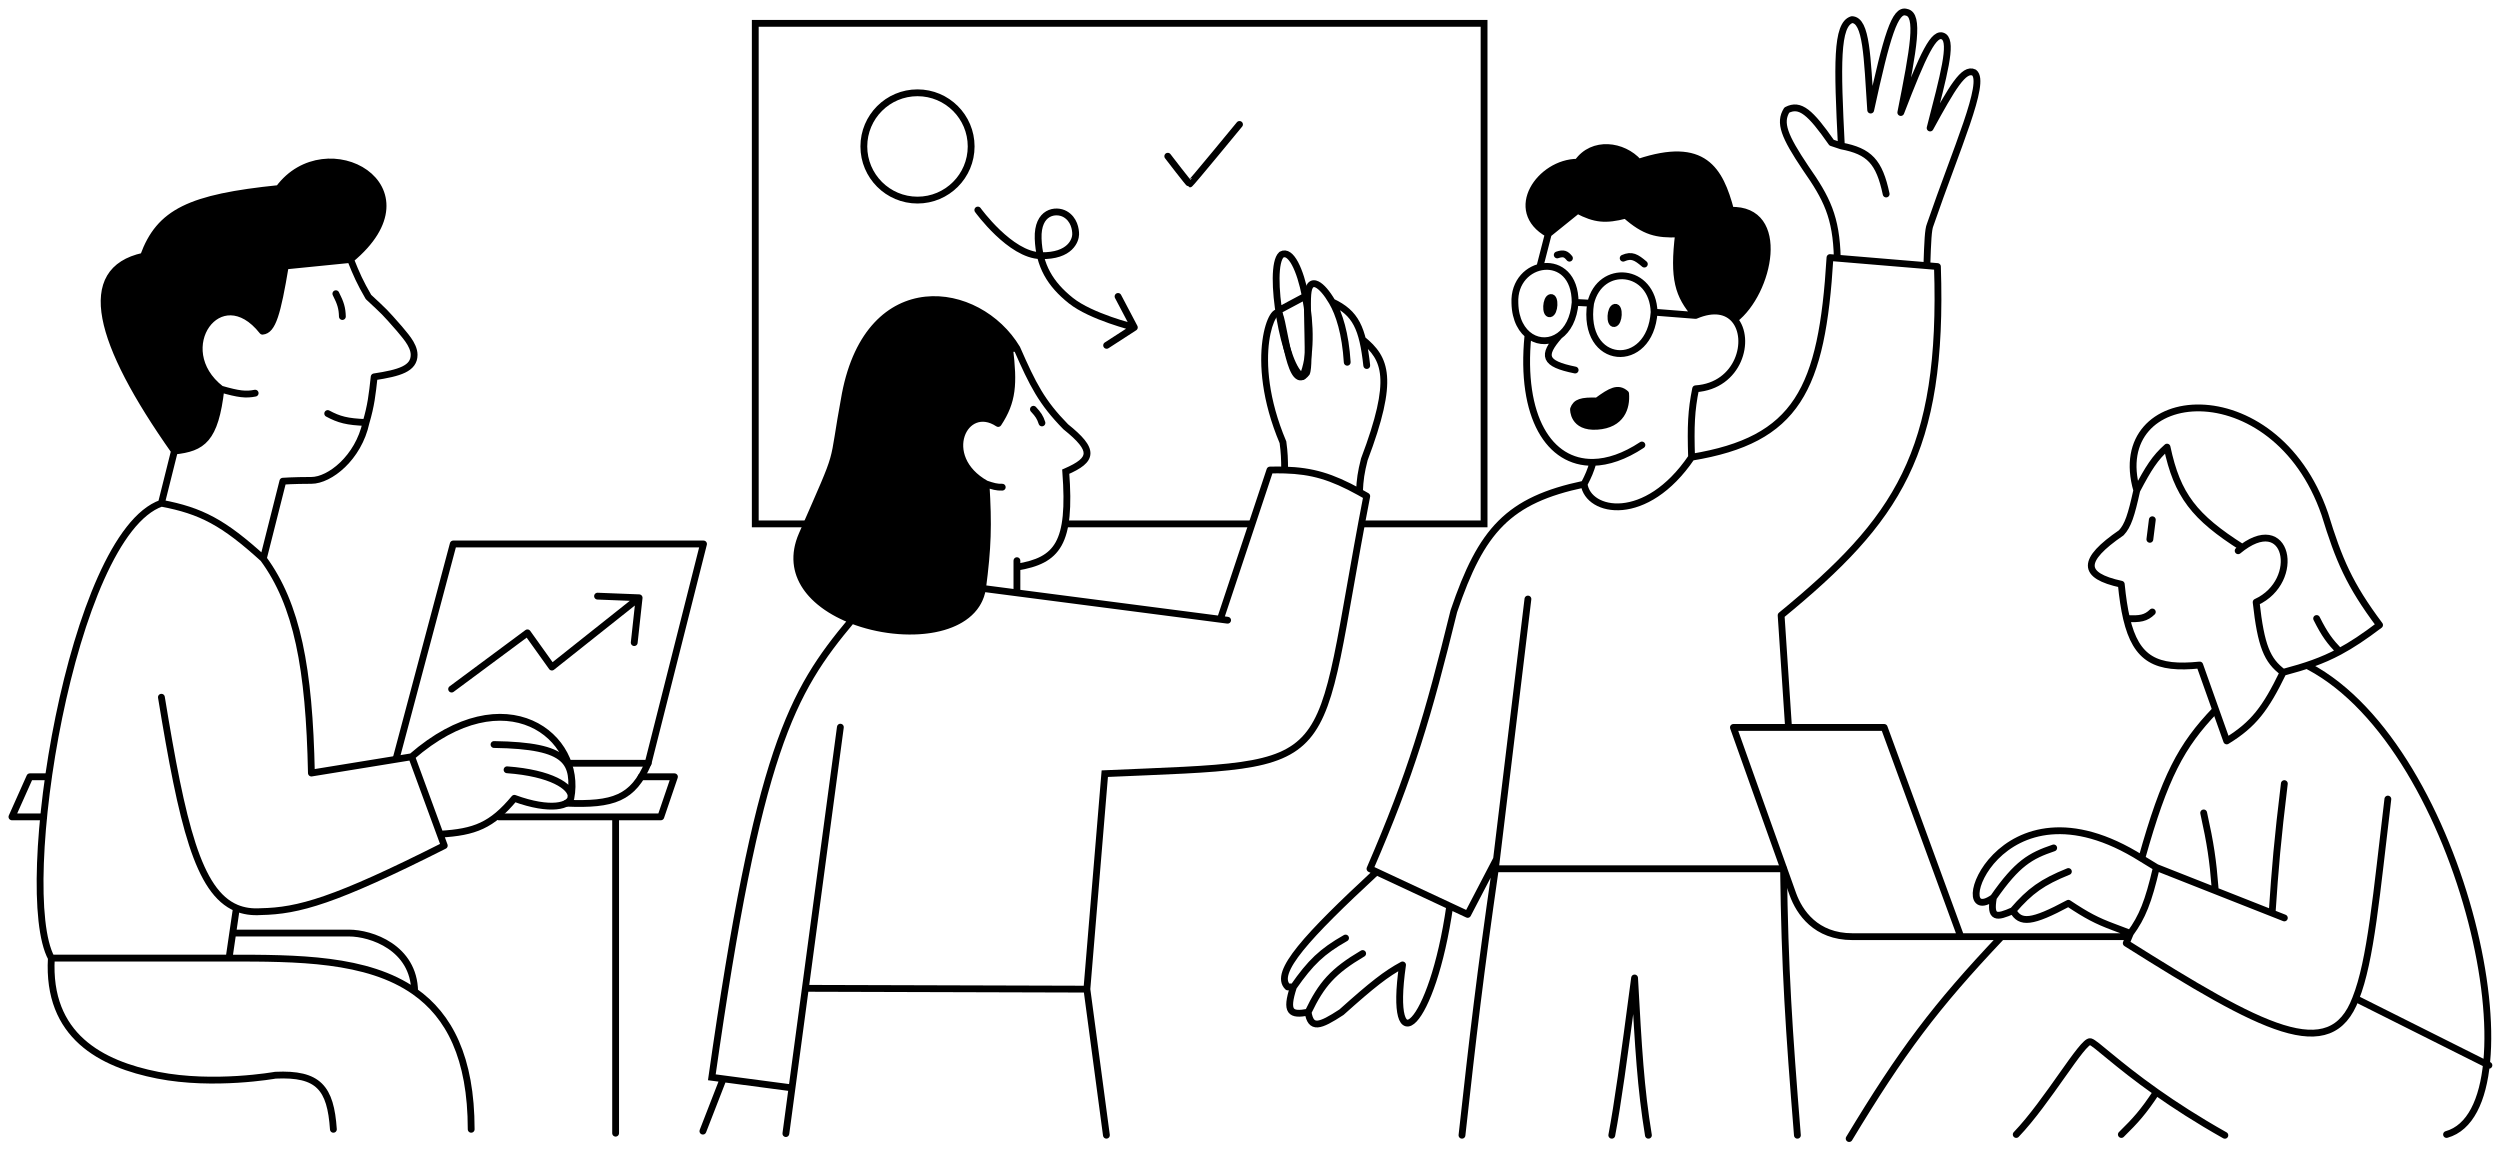
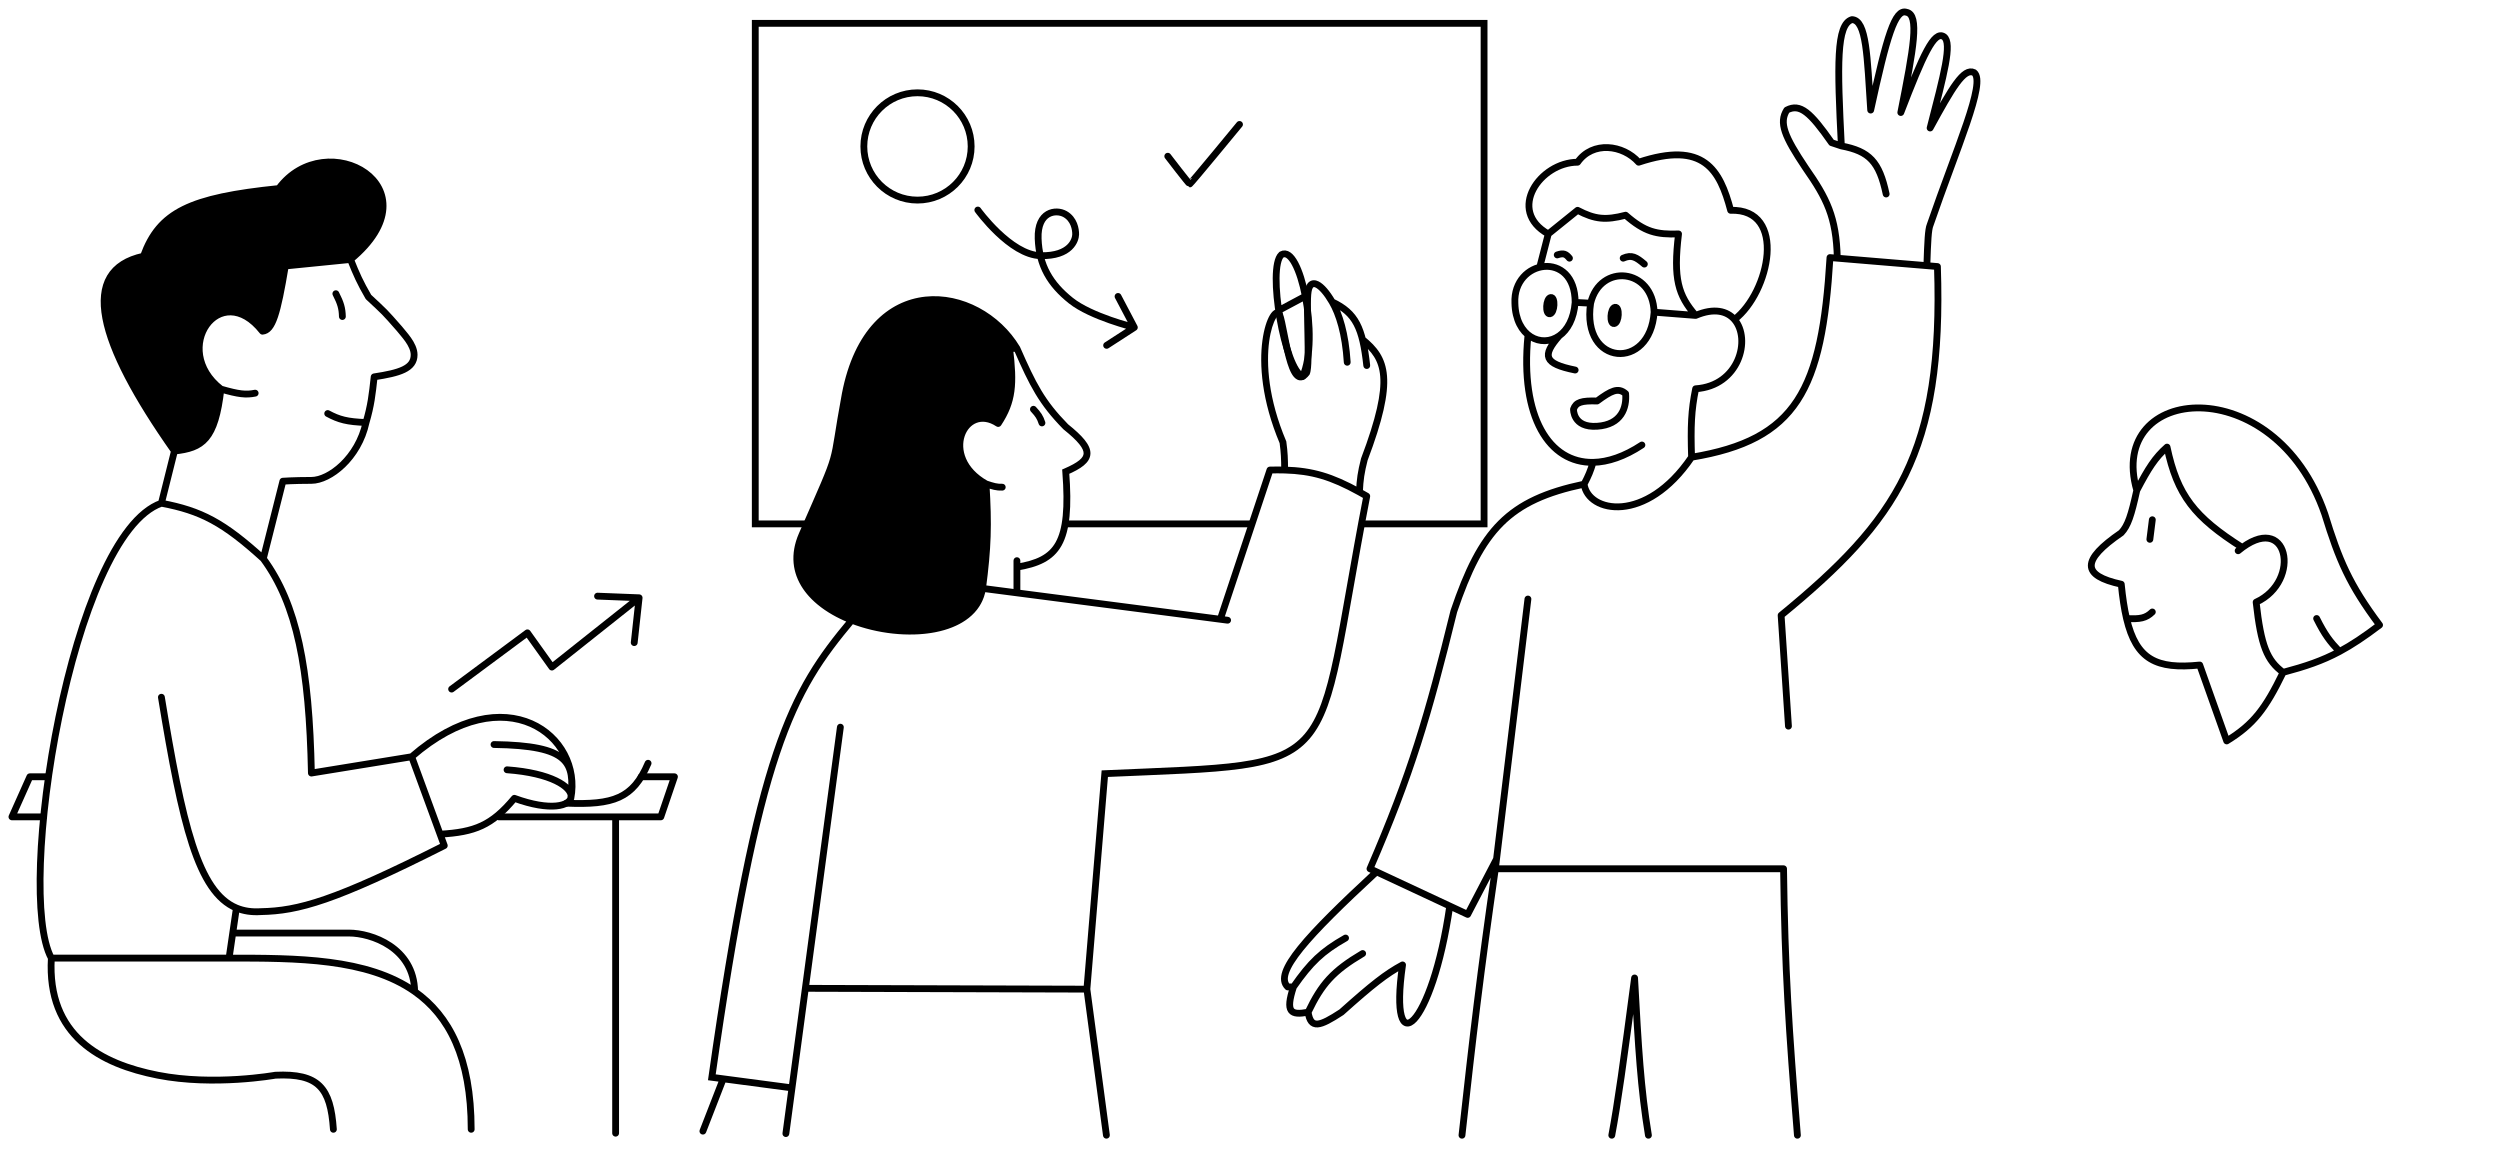
<svg xmlns="http://www.w3.org/2000/svg" width="1466" height="675" viewBox="0 0 1466 675" fill="none">
  <rect width="1466" height="675" fill="white" />
  <path d="M196.947 172.227C199.784 177.799 200.649 180.737 200.771 185.612" stroke="black" stroke-width="4" stroke-linecap="round" />
  <path d="M102.294 264.489C118.726 262.714 126.133 257.85 129.543 228.158C99.364 204.731 129.053 162.667 153.923 194.217C159.754 193.736 162.63 184.038 167.308 155.973L205.552 152.149C256.99 109.528 191.146 73.193 163.484 110.559C111.332 115.893 93.531 124.376 84.129 150.237C46.031 158.527 57.191 200.524 102.294 264.489Z" fill="black" />
  <path d="M214.634 247.758C217.617 237.552 218.237 231.596 219.415 220.987C234.25 218.72 242.839 216.207 242.839 208.08C242.839 201.865 236.415 195.683 234.234 192.783C225.075 182.335 225.993 183.416 216.069 174.139C211.174 165.692 209.003 160.854 205.552 152.149M214.634 247.758C210.172 268.489 193.327 281.686 182.606 281.699C171.884 281.712 165.874 282.177 165.874 282.177L154.401 327.591M214.634 247.758C203.484 247.348 198.772 246.053 192.166 242.499M205.552 152.149L167.308 155.973C162.63 184.038 159.754 193.736 153.923 194.217C129.053 162.667 99.364 204.731 129.543 228.158M205.552 152.149C256.99 109.528 191.146 73.193 163.484 110.559C111.332 115.893 93.531 124.376 84.129 150.237C46.031 158.527 57.191 200.524 102.294 264.489M154.401 327.591C174.201 354.568 181.351 391.561 182.606 453.316L241.405 443.755M154.401 327.591C131.009 306.336 117.927 299.479 94.646 295.084M241.405 443.755L258.071 489.169M241.405 443.755C296.762 395.647 341.797 431.922 334.726 468.136C337.076 447.101 333.996 437.23 289.687 436.585M94.646 408.858C106.865 483.332 116.089 523.022 138.626 532.451M94.646 295.084C41.784 313.574 8.676 522.426 30.11 561.832M94.646 295.084L102.294 264.489M30.11 561.832L134.323 561.832M30.11 561.832C27.474 607.592 59.5 624 92.5 630.5C125.5 637 161.5 630.5 161.5 630.5C186.838 629.319 193.848 637.929 195.5 662.221M102.294 264.489C118.726 262.714 126.133 257.85 129.543 228.158M129.543 228.158C139.947 231.181 144.261 231.638 149.621 230.548M138.626 532.451C142.892 534.236 147.636 534.937 152.967 534.584C175.034 534.147 196.004 528.412 260.527 495.862L258.071 489.169M138.626 532.451L136.474 547.142M134.323 561.832L136.474 547.142M134.323 561.832C173.956 561.832 215.357 561.832 243.154 581.396M258.071 489.169C278.454 487.964 288.331 484.063 301.638 468.136C344.005 483.675 349.443 455.228 297.336 451.404M276.302 662.221C276.302 620.035 263.301 595.576 243.154 581.396M136.474 547.142C136.474 547.142 191.654 547.142 204.654 547.142C217.654 547.142 242.745 555.648 243.154 581.396" stroke="black" stroke-width="4" stroke-linecap="round" stroke-linejoin="round" />
-   <path d="M232.322 444.711L265.785 318.986H412.544L380.037 447.58H333.189" stroke="black" stroke-width="4" stroke-linecap="round" stroke-linejoin="round" />
  <path d="M264.829 404.078L309.287 371.093L323.628 391.171L374.779 350.537M374.779 350.537L371.911 376.829M374.779 350.537L350.399 349.581" stroke="black" stroke-width="4" stroke-linecap="round" stroke-linejoin="round" />
  <path d="M380.037 447.58C371.195 468.333 359.557 472.079 332.233 471.004" stroke="black" stroke-width="4" stroke-linecap="round" />
  <path d="M376 455.5H395.5L387.5 479H361M292.5 479H361M361 479V664.5M25.5 479H7L17.5 455.5H28" stroke="black" stroke-width="4" stroke-linecap="round" stroke-linejoin="round" />
  <path d="M573.396 123.161C573.396 123.161 592.437 149.553 610.206 149.932C627.974 150.31 630.705 140.545 630.762 137.502C630.818 134.46 629.859 128.55 624.547 125.551C619.235 122.553 608.231 123.949 608.772 139.893C609.313 155.837 615.942 166.663 627.893 176.224C639.844 185.785 665.181 191.999 665.181 191.999M665.181 191.999L655.62 173.834M665.181 191.999L648.927 202.516" stroke="black" stroke-width="4" stroke-linecap="round" stroke-linejoin="round" />
  <path d="M684.78 91.61C684.78 91.61 697.21 107.864 697.688 107.864C698.166 107.864 726.848 72.967 726.848 72.967" stroke="black" stroke-width="4" stroke-linecap="round" />
  <path d="M473.007 307.208H442.891V13.689H870.261V307.208H799.511M734.019 307.208H625.025" stroke="black" stroke-width="4" />
  <circle cx="538.021" cy="85.874" r="31.463" stroke="black" stroke-width="4" />
  <path d="M749.971 181.961L765.46 173.693M765.46 173.693C768.561 189.711 768.974 209.566 763.873 220.74C753.297 217.096 742.969 156.83 751.461 149.329C756.934 146.265 762.458 158.179 765.46 173.693Z" stroke="black" stroke-width="4" stroke-linecap="round" stroke-linejoin="round" />
  <path d="M578.194 283.766C549.982 267.917 565.565 235.223 585.35 248.348C593.907 235.394 594.554 225.171 592.029 204.314H596.323C573.707 166.59 509.85 157.442 495.66 231.117C486.972 277.751 494.43 258.371 470.375 313.441C460.083 337.002 476.614 354.737 499.477 363.659C530.05 375.59 571.946 371.761 576.158 345.03C579.276 321.252 579.698 307.837 578.194 283.766Z" fill="black" />
  <path d="M494.78 426.662C494.927 425.567 494.158 424.56 493.063 424.413C491.969 424.267 490.962 425.035 490.815 426.13L494.78 426.662ZM458.851 664.486C458.704 665.581 459.473 666.587 460.568 666.734C461.662 666.881 462.669 666.113 462.816 665.018L458.851 664.486ZM472.258 579.556L470.276 579.29L470.276 579.29L472.258 579.556ZM646.819 665.974C646.965 667.069 647.971 667.838 649.066 667.692C650.161 667.545 650.93 666.539 650.784 665.444L646.819 665.974ZM647.847 453.677L647.759 451.679L646 451.757L645.854 453.512L647.847 453.677ZM801.466 290.945L803.429 291.324C803.591 290.488 803.205 289.641 802.468 289.214L801.466 290.945ZM744.694 275.629L744.645 273.629C743.802 273.65 743.062 274.197 742.796 274.998L744.694 275.629ZM719.628 365.679C720.724 365.822 721.727 365.049 721.869 363.954C722.011 362.858 721.239 361.855 720.143 361.713L719.628 365.679ZM715.592 363.138L715.334 365.122L715.334 365.122L715.592 363.138ZM800.035 269.407L798.164 268.698L798.124 268.804L798.096 268.914L800.035 269.407ZM800.219 197.501C799.364 196.802 798.104 196.928 797.405 197.783C796.706 198.638 796.832 199.898 797.687 200.597L800.219 197.501ZM788.02 212.576C788.089 213.679 789.04 214.516 790.142 214.446C791.244 214.377 792.082 213.427 792.012 212.324L788.02 212.576ZM766.162 218.673L767.748 219.891L767.891 219.705L767.987 219.49L766.162 218.673ZM799.478 214.585C799.599 215.683 800.588 216.474 801.686 216.353C802.783 216.232 803.575 215.243 803.454 214.145L799.478 214.585ZM752.327 259.356L754.309 259.087L754.273 258.823L754.169 258.577L752.327 259.356ZM417.419 631.727L415.439 631.445L415.155 633.445L417.157 633.71L417.419 631.727ZM499.477 363.659L500.204 361.795L500.204 361.795L499.477 363.659ZM410.307 662.592C409.907 663.622 410.418 664.781 411.447 665.18C412.477 665.58 413.636 665.07 414.036 664.04L410.307 662.592ZM598.323 328.757C598.323 327.652 597.428 326.757 596.323 326.757C595.218 326.757 594.323 327.652 594.323 328.757H598.323ZM624.948 276.586L624.151 274.752L622.845 275.319L622.953 276.739L624.948 276.586ZM624.948 250.262L623.52 251.663L623.603 251.748L623.697 251.822L624.948 250.262ZM596.323 204.314L598.154 203.51L598.103 203.394L598.038 203.286L596.323 204.314ZM585.35 248.348L584.245 250.014C584.687 250.308 585.228 250.413 585.749 250.307C586.269 250.202 586.726 249.893 587.019 249.45L585.35 248.348ZM592.029 204.314V202.314C591.457 202.314 590.912 202.559 590.533 202.987C590.153 203.416 589.975 203.986 590.044 204.554L592.029 204.314ZM495.66 231.117L493.696 230.739L493.694 230.751L495.66 231.117ZM587.818 287.679C588.921 287.633 589.779 286.702 589.734 285.598C589.689 284.495 588.757 283.637 587.654 283.682L587.818 287.679ZM490.815 426.13L470.276 579.29L474.241 579.822L494.78 426.662L490.815 426.13ZM472.253 581.556L637.346 582.035L637.357 578.035L472.264 577.556L472.253 581.556ZM635.369 580.3L646.819 665.974L650.784 665.444L639.334 579.77L635.369 580.3ZM639.345 580.2L649.84 453.843L645.854 453.512L635.358 579.869L639.345 580.2ZM647.935 455.675C683.696 454.099 709.383 453.452 728.14 450.779C746.945 448.1 759.266 443.33 767.983 433.151C776.598 423.092 781.433 408.027 786.125 385.539C790.813 363.068 795.483 332.441 803.429 291.324L799.502 290.565C791.495 331.995 786.91 362.191 782.209 384.722C777.512 407.237 772.822 421.352 764.945 430.549C757.171 439.626 746.032 444.19 727.576 446.819C709.072 449.456 683.696 450.095 647.759 451.679L647.935 455.675ZM720.143 361.713L715.85 361.155L715.334 365.122L719.628 365.679L720.143 361.713ZM742.796 274.998L713.694 362.507L717.49 363.769L746.591 276.26L742.796 274.998ZM802.468 289.214C800.986 288.356 799.544 287.539 798.138 286.763L796.206 290.265C797.585 291.026 799.002 291.829 800.463 292.675L802.468 289.214ZM799.17 288.602C799.488 281.399 800.081 277.35 801.973 269.899L798.096 268.914C796.139 276.621 795.505 280.941 795.174 288.426L799.17 288.602ZM801.905 270.115C810.905 246.347 814.198 231.187 813.349 220.451C812.919 215.021 811.431 210.711 809.102 207.009C806.79 203.335 803.704 200.35 800.219 197.501L797.687 200.597C801.027 203.329 803.737 205.994 805.716 209.14C807.679 212.258 808.979 215.938 809.361 220.767C810.135 230.549 807.143 244.987 798.164 268.698L801.905 270.115ZM765.144 170.477C764.761 172.751 764.669 176.65 764.686 181.109C764.702 185.625 764.833 190.916 764.937 196.059C765.043 201.221 765.122 206.234 765.04 210.255C764.999 212.267 764.918 213.997 764.785 215.356C764.644 216.796 764.463 217.574 764.337 217.855L767.987 219.49C768.409 218.548 768.626 217.171 768.766 215.746C768.914 214.239 768.997 212.393 769.039 210.337C769.123 206.222 769.042 201.132 768.937 195.977C768.831 190.805 768.702 185.567 768.686 181.095C768.669 176.567 768.772 173.019 769.088 171.142L765.144 170.477ZM792.012 212.324C790.927 195.141 787.204 183.41 782.905 176.026L779.448 178.039C783.348 184.735 786.962 195.813 788.02 212.576L792.012 212.324ZM782.905 176.026C781.315 173.296 779.682 170.955 778.082 169.109C776.505 167.289 774.866 165.841 773.24 165.038C771.59 164.223 769.609 163.939 767.884 165.153C766.319 166.254 765.522 168.232 765.144 170.477L769.088 171.142C769.409 169.237 769.948 168.592 770.186 168.424C770.264 168.369 770.552 168.172 771.47 168.625C772.412 169.09 773.64 170.091 775.059 171.729C776.457 173.341 777.95 175.466 779.448 178.039L782.905 176.026ZM803.454 214.145C802.234 203.111 800.604 195.078 797.383 188.953C794.098 182.707 789.253 178.612 782.026 175.222L780.327 178.843C786.978 181.963 791.061 185.526 793.843 190.815C796.688 196.225 798.264 203.604 799.478 214.585L803.454 214.145ZM798.138 286.763C781.478 277.568 769.842 274.103 753.377 273.63L753.262 277.628C768.987 278.08 780.005 281.323 796.206 290.265L798.138 286.763ZM753.377 273.63C750.612 273.55 747.717 273.555 744.645 273.629L744.742 277.628C747.758 277.555 750.581 277.551 753.262 277.628L753.377 273.63ZM755.319 275.616C755.276 269.008 755.152 265.292 754.309 259.087L750.345 259.625C751.156 265.592 751.277 269.117 751.319 275.642L755.319 275.616ZM754.169 258.577C743.679 233.761 742.494 213.338 744.239 200.267C745.117 193.69 746.72 189.106 748.146 186.756C748.496 186.179 748.804 185.789 749.045 185.55C749.304 185.293 749.385 185.307 749.267 185.339C749.055 185.396 748.737 185.358 748.501 185.181C748.351 185.069 748.416 185.034 748.538 185.371L752.299 184.009C752.038 183.288 751.616 182.518 750.902 181.982C750.101 181.381 749.139 181.232 748.231 181.475C747.416 181.694 746.746 182.195 746.226 182.712C745.688 183.247 745.188 183.92 744.726 184.681C742.903 187.685 741.191 192.873 740.274 199.738C738.429 213.552 739.731 234.694 750.485 260.135L754.169 258.577ZM748.538 185.371C749.239 187.305 749.992 191.049 750.902 195.661C751.791 200.172 752.804 205.362 754.019 209.915C754.627 212.194 755.297 214.355 756.044 216.22C756.78 218.057 757.642 219.74 758.688 220.964C759.735 222.189 761.24 223.247 763.169 223.025C764.971 222.817 766.476 221.548 767.748 219.891L764.576 217.455C763.523 218.826 762.886 219.031 762.711 219.051C762.663 219.057 762.354 219.097 761.729 218.365C761.102 217.632 760.433 216.42 759.757 214.733C759.093 213.073 758.47 211.08 757.884 208.883C756.709 204.484 755.722 199.435 754.826 194.888C753.95 190.442 753.132 186.308 752.299 184.009L748.538 185.371ZM470.276 579.29L462.445 637.683L466.41 638.215L474.241 579.822L470.276 579.29ZM462.445 637.683L458.851 664.486L462.816 665.018L466.41 638.215L462.445 637.683ZM419.4 632.008C433.017 536.188 444.627 479.929 457.232 442.357C469.798 404.9 483.351 386.015 501.009 364.943L497.944 362.374C480.063 383.712 466.207 403.028 453.439 441.085C440.71 479.028 429.061 535.598 415.439 631.445L419.4 632.008ZM417.157 633.71L423.836 634.594L424.361 630.628L417.682 629.744L417.157 633.71ZM423.836 634.594L464.165 639.932L464.69 635.966L424.361 630.628L423.836 634.594ZM422.234 631.887L410.307 662.592L414.036 664.04L425.963 633.335L422.234 631.887ZM715.85 361.155L596.581 345.665L596.065 349.632L715.334 365.122L715.85 361.155ZM598.323 347.649V332.586H594.323V347.649H598.323ZM598.323 332.586V328.757H594.323V332.586H598.323ZM596.654 334.558C608.729 332.533 617.478 328.949 622.518 319.913C627.422 311.119 628.554 297.561 626.942 276.434L622.953 276.739C624.566 297.875 623.287 310.321 619.025 317.964C614.897 325.364 607.721 328.647 595.992 330.613L596.654 334.558ZM625.744 278.421C629.831 276.646 633.131 274.892 635.448 272.986C637.785 271.063 639.349 268.79 639.432 266C639.513 263.299 638.183 260.629 636.003 257.925C633.801 255.193 630.517 252.164 626.199 248.702L623.697 251.822C627.941 255.226 630.96 258.042 632.889 260.435C634.841 262.857 635.473 264.593 635.434 265.88C635.398 267.077 634.761 268.371 632.906 269.897C631.032 271.439 628.149 273.016 624.151 274.752L625.744 278.421ZM626.375 248.861C612.539 234.758 607.505 224.808 598.154 203.51L594.492 205.118C603.904 226.556 609.172 237.038 623.52 251.663L626.375 248.861ZM579.174 282.022C565.783 274.499 563.173 263.303 565.67 255.825C566.936 252.032 569.484 249.198 572.638 247.982C575.737 246.786 579.744 247.029 584.245 250.014L586.456 246.681C581.064 243.104 575.704 242.511 571.198 244.25C566.746 245.967 563.452 249.836 561.876 254.558C558.688 264.108 562.393 277.183 577.215 285.51L579.174 282.022ZM596.323 202.314H592.029V206.314H596.323V202.314ZM587.019 249.45C591.438 242.761 593.866 236.686 594.828 229.562C595.78 222.511 595.28 214.526 594.015 204.074L590.044 204.554C591.303 214.959 591.743 222.514 590.863 229.027C589.994 235.468 587.82 240.98 583.682 247.245L587.019 249.45ZM598.038 203.286C586.377 183.834 564.046 171.653 542.618 173.952C520.944 176.278 500.908 193.295 493.696 230.739L497.624 231.495C504.602 195.264 523.589 180.017 543.045 177.929C562.748 175.815 583.653 187.07 594.608 205.342L598.038 203.286ZM493.694 230.751C491.516 242.438 490.35 249.995 489.452 255.593C488.553 261.199 487.934 264.763 486.856 268.57C484.676 276.266 480.619 284.991 468.542 312.64L472.208 314.241C484.185 286.82 488.427 277.701 490.704 269.661C491.854 265.6 492.504 261.823 493.401 256.226C494.301 250.621 495.46 243.113 497.626 231.483L493.694 230.751ZM596.581 345.665L576.416 343.047L575.9 347.013L596.065 349.632L596.581 345.665ZM468.542 312.64C465.395 319.846 464.604 326.635 465.744 332.884C466.883 339.124 469.922 344.692 474.229 349.512C482.806 359.11 496.515 365.867 511.018 369.351C525.537 372.838 541.148 373.118 553.7 369.468C566.261 365.816 576.128 358.072 578.134 345.341L574.182 344.719C572.508 355.348 564.304 362.219 552.583 365.628C540.851 369.039 525.967 368.828 511.953 365.462C497.923 362.092 485.063 355.633 477.212 346.846C473.304 342.473 470.663 337.556 469.679 332.166C468.698 326.786 469.341 320.803 472.208 314.241L468.542 312.64ZM576.198 283.891C577.694 307.836 577.275 321.123 574.175 344.77L578.141 345.29C581.276 321.382 581.702 307.838 580.19 283.641L576.198 283.891ZM577.559 285.662C581.644 287.03 584.198 287.827 587.818 287.679L587.654 283.682C584.845 283.797 582.92 283.239 578.829 281.869L577.559 285.662ZM468.542 312.64C463.123 325.046 464.747 336.093 470.833 345.154C476.844 354.105 487.097 360.974 498.749 365.522L500.204 361.795C488.994 357.421 479.551 350.962 474.153 342.924C468.83 334.998 467.335 325.396 472.208 314.241L468.542 312.64ZM498.749 365.522C514.344 371.607 532.842 373.692 548.075 370.808C563.258 367.932 575.835 359.931 578.134 345.341L574.182 344.719C572.27 356.859 561.793 364.138 547.331 366.877C532.919 369.607 515.183 367.641 500.204 361.795L498.749 365.522Z" fill="black" />
-   <path d="M1084.34 667.652C1115.23 616.481 1134.72 590.455 1173.71 549.258M1173.71 549.258H1247.78C1248.28 548.61 1248.76 547.969 1249.22 547.332M1173.71 549.258H1149.81M1400.24 468.577C1393.57 524.284 1390.22 563.454 1381.37 585.54M1381.37 585.54L1459.5 624.686M1381.37 585.54C1366.58 624.852 1326.66 603.342 1246.83 553.077L1249.22 547.332M1434.65 665.265C1489.89 649.785 1445.43 439.135 1353.88 390.761M1149.81 549.258C1149.81 549.258 1107.76 549.258 1086.25 549.258C1064.74 549.258 1055.19 534.936 1051.36 524.433C1047.54 513.93 1016.47 426.566 1016.47 426.566H1104.89L1149.81 549.258ZM1182.31 665.265C1200.54 646.301 1221.39 609.731 1225.8 610.842C1228.84 611.607 1240.6 623.562 1264.51 640.441M1304.66 665.743C1288.59 656.689 1275.31 648.063 1264.51 640.441M1264.51 640.441C1256.84 652.103 1252.26 657.096 1243.96 665.265M1339.54 459.507C1335.5 492.748 1334.16 508.703 1332.37 535.413M1292.23 476.693C1296.27 494.931 1297.65 504.483 1298.92 520.614M1339.54 538.277L1264.51 508.679M1264.51 508.679L1255.91 503.427M1264.51 508.679C1259.8 528.934 1256.21 537.708 1249.22 547.332M1298.92 416.541C1279.13 437.257 1269.45 455.139 1255.91 503.427M1255.91 503.427C1171.41 450.177 1140.89 546.325 1168.93 526.342M1168.93 526.342C1166.76 538.762 1170.83 538.228 1180.4 533.981M1168.93 526.342C1182.89 506.236 1190.6 501.86 1204.29 497.221M1249.22 547.332L1239.18 543.529C1229.55 539.932 1223.82 536.951 1212.9 529.684C1191.39 541.235 1184.66 541.748 1180.4 533.981M1180.4 533.981C1190.46 522.374 1197.51 517.289 1212.9 511.066" stroke="black" stroke-width="4" stroke-linecap="round" stroke-linejoin="round" />
  <path d="M1338.82 394.277C1328.53 415.489 1321.54 424.819 1305.74 434.481L1289.92 389.97C1264.49 392.571 1252.7 386.815 1247 362.689M1338.82 394.277C1351.91 390.787 1361.59 387.572 1371.89 382.053M1338.82 394.277C1329.45 387.36 1325.83 378.812 1323 353.116C1350.06 340.771 1341.78 298.605 1312.45 322.964L1314.85 321.049C1286.72 303.193 1276.74 290.458 1270.75 262.179C1263.74 268.397 1259.87 274.478 1253.01 287.546M1253.01 287.546C1235.08 225.247 1333.88 216.337 1363.26 301.426C1371.5 328.26 1377.64 342.807 1395.38 366.517C1386.38 373.353 1378.99 378.25 1371.89 382.053M1253.01 287.546C1249.8 302.092 1247.85 308.247 1243.91 312.434C1220.33 328.604 1220.61 337.529 1243.91 342.587C1244.67 350.381 1245.67 357.038 1247 362.689M1371.89 382.053C1366.28 376.171 1363.27 372.285 1358.47 362.689M1262.12 304.776L1260.68 316.263M1262.12 358.86C1258.39 362.504 1254.91 363.177 1247 362.689" stroke="black" stroke-width="4" stroke-linecap="round" stroke-linejoin="round" />
  <path d="M909.344 174.457C906.479 174.935 906.002 184.492 908.866 184.014C911.731 183.537 912.208 173.979 909.344 174.457Z" fill="black" />
-   <path d="M994.323 184.97C1005.13 180.381 1012.75 182.342 1017.09 187.36C1037.71 171.519 1048.18 122.261 1014.85 123.325C1008.54 99.532 999.104 82.441 960.904 95.13C951.794 84.88 933.956 82.492 925.098 95.13C903.102 95.159 883.367 123.467 907.911 137.183L925.098 123.325C935.306 128.656 941.483 129.253 953.265 126.192C964.482 136.045 971.41 137.626 984.297 137.183C981.106 163.637 984.13 173.19 994.323 184.97Z" fill="black" />
  <path d="M947.059 180.192C944.195 180.669 943.717 190.227 946.582 189.749C949.446 189.271 949.924 179.714 947.059 180.192Z" fill="black" />
-   <path d="M922.711 239.925C922.711 239.925 922.234 250.917 936.556 249.961C950.878 249.005 953.941 238.97 953.265 230.846C948.865 227 944.758 229.109 936.556 235.147C927.249 234.879 924.168 235.895 922.711 239.925Z" fill="black" />
  <path d="M945.15 665.709C948.65 647.083 951.894 623.685 958.517 573.48C960.775 614.878 962.076 637.885 966.633 665.709M857.306 665.709C863.917 605.809 867.89 571.936 876.88 509.445M876.88 509.445H1045.88C1046.62 568.744 1048.98 603.373 1054 665.709M876.88 509.445L877.572 503.711M895.976 351.27L877.572 503.711M877.572 503.711L860.648 536.206L850.145 531.3M928.918 283.89C884.521 293.252 868.663 310.751 852.532 358.438C837.371 420.084 827.466 453.717 803.359 509.445L807.178 511.229M928.918 283.89C931.234 300.709 965.2 307.515 991.936 268.12M928.918 283.89C931.559 278.863 932.696 276.071 934.169 271.129M991.936 268.12C1053.74 257.916 1068.43 228.646 1073.1 151.041L1077.39 151.4M991.936 268.12C991.363 249.767 991.74 240.717 994.323 227.979C1019.78 226.312 1027.02 198.838 1017.09 187.36M1048.75 425.818L1044.45 360.827C1112.57 304.923 1139.74 265.411 1136.11 156.298L1129.91 155.78M807.178 511.229C766.252 549.156 746.629 570.507 755.14 578.737H758.482M807.178 511.229L850.145 531.3M758.482 578.737C768.544 564.312 775.181 557.94 789.036 550.064M758.482 578.737C753.669 593.595 756.774 595.479 767.075 593.551M850.145 531.3C839.877 602.707 813.913 625.333 822.455 565.834C812.807 571.021 804.807 577.298 786.649 593.551C773.791 601.972 768.645 603.586 767.075 593.551M767.075 593.551C774.92 577.125 781.661 569.423 799.062 559.144M1077.39 151.4C1076.79 127.138 1071.24 116.348 1058.77 98.475C1046.29 79.862 1043.13 71.938 1047.79 64.546C1055.59 60.474 1061.59 65.836 1074.05 83.661L1079.78 85.573M1077.39 151.4L1129.91 155.78M1079.78 85.573C1077.36 37.986 1076.77 14.28 1085.99 11.503C1094.57 11.808 1094.9 33.255 1096.97 64.546C1106.43 21.072 1111.24 4.969 1117.97 7.202C1125.67 8.613 1122.14 28.187 1114.63 65.98C1127.73 32.034 1134.17 17.669 1139.93 21.538C1144.95 25.179 1139.85 43.893 1131.82 75.06C1144.74 51.403 1151.61 39.575 1157.6 42.564C1164.87 48.182 1147.3 86.819 1131.82 131.926C1130.7 134.574 1130.38 141.526 1129.91 155.78M1079.78 85.573C1096.19 88.704 1102 94.798 1106.04 113.767M962.814 260.952C952.627 267.681 942.905 270.987 934.169 271.129M895.976 196.917C891.327 244.615 908.485 271.547 934.169 271.129M994.323 184.97L969.975 183.059M994.323 184.97C1005.13 180.381 1012.75 182.342 1017.09 187.36M994.323 184.97C984.13 173.19 981.106 163.637 984.297 137.183C971.41 137.626 964.482 136.045 953.265 126.192C941.483 129.253 935.306 128.656 925.098 123.325L907.911 137.183M969.975 183.059C969.213 157.161 938.351 154.168 932.737 177.802M969.975 183.059C967.7 217.597 927.184 214.806 932.737 177.802M932.737 177.802L923.666 177.324M1017.09 187.36C1037.71 171.519 1048.18 122.261 1014.85 123.325C1008.54 99.532 999.104 82.441 960.904 95.13C951.794 84.88 933.956 82.492 925.098 95.13C903.102 95.159 883.367 123.467 907.911 137.183M907.911 137.183L903.137 155.78M923.666 177.324C923.666 146.263 887.06 152.077 888.338 177.802C888.801 197.427 904.004 204.289 914.353 196.917M923.666 177.324C922.91 187.016 919.153 193.498 914.353 196.917M914.353 196.917C904.156 208.556 905.249 213.283 923.666 216.988M913.163 149.488C917.042 148.16 918.361 149.055 920.324 151.4M951.833 151.4C956.844 149.184 959.521 150.839 964.246 154.864M922.711 239.925C922.711 239.925 922.234 250.917 936.556 249.961C950.878 249.005 953.941 238.97 953.265 230.846C948.865 227 944.758 229.109 936.556 235.147C927.249 234.879 924.168 235.895 922.711 239.925ZM947.059 180.192C944.195 180.669 943.717 190.227 946.582 189.749C949.446 189.271 949.924 179.714 947.059 180.192ZM909.344 174.457C906.479 174.935 906.002 184.492 908.866 184.014C911.731 183.537 912.208 173.979 909.344 174.457Z" stroke="black" stroke-width="4" stroke-linecap="round" stroke-linejoin="round" />
  <path d="M606 240C608.794 243.007 609.956 244.75 611 248" stroke="black" stroke-width="4" stroke-linecap="round" stroke-linejoin="round" />
</svg>